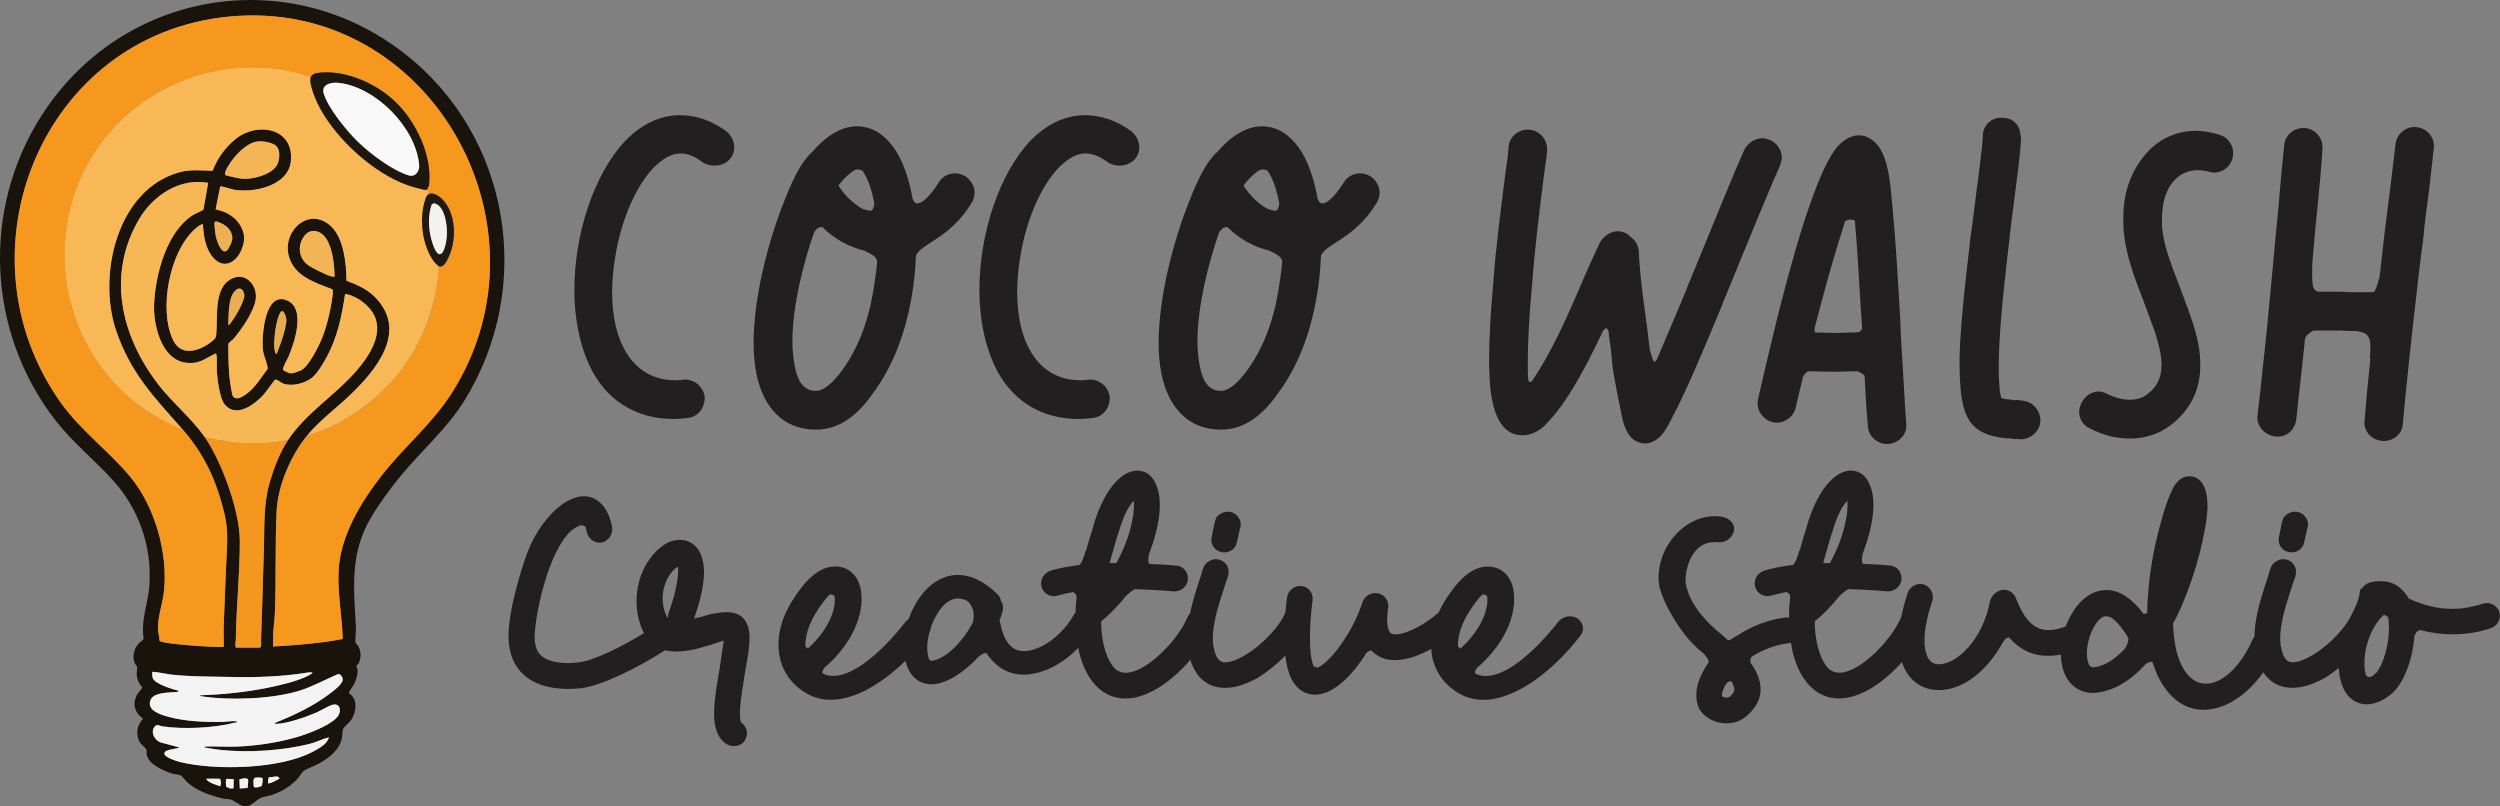
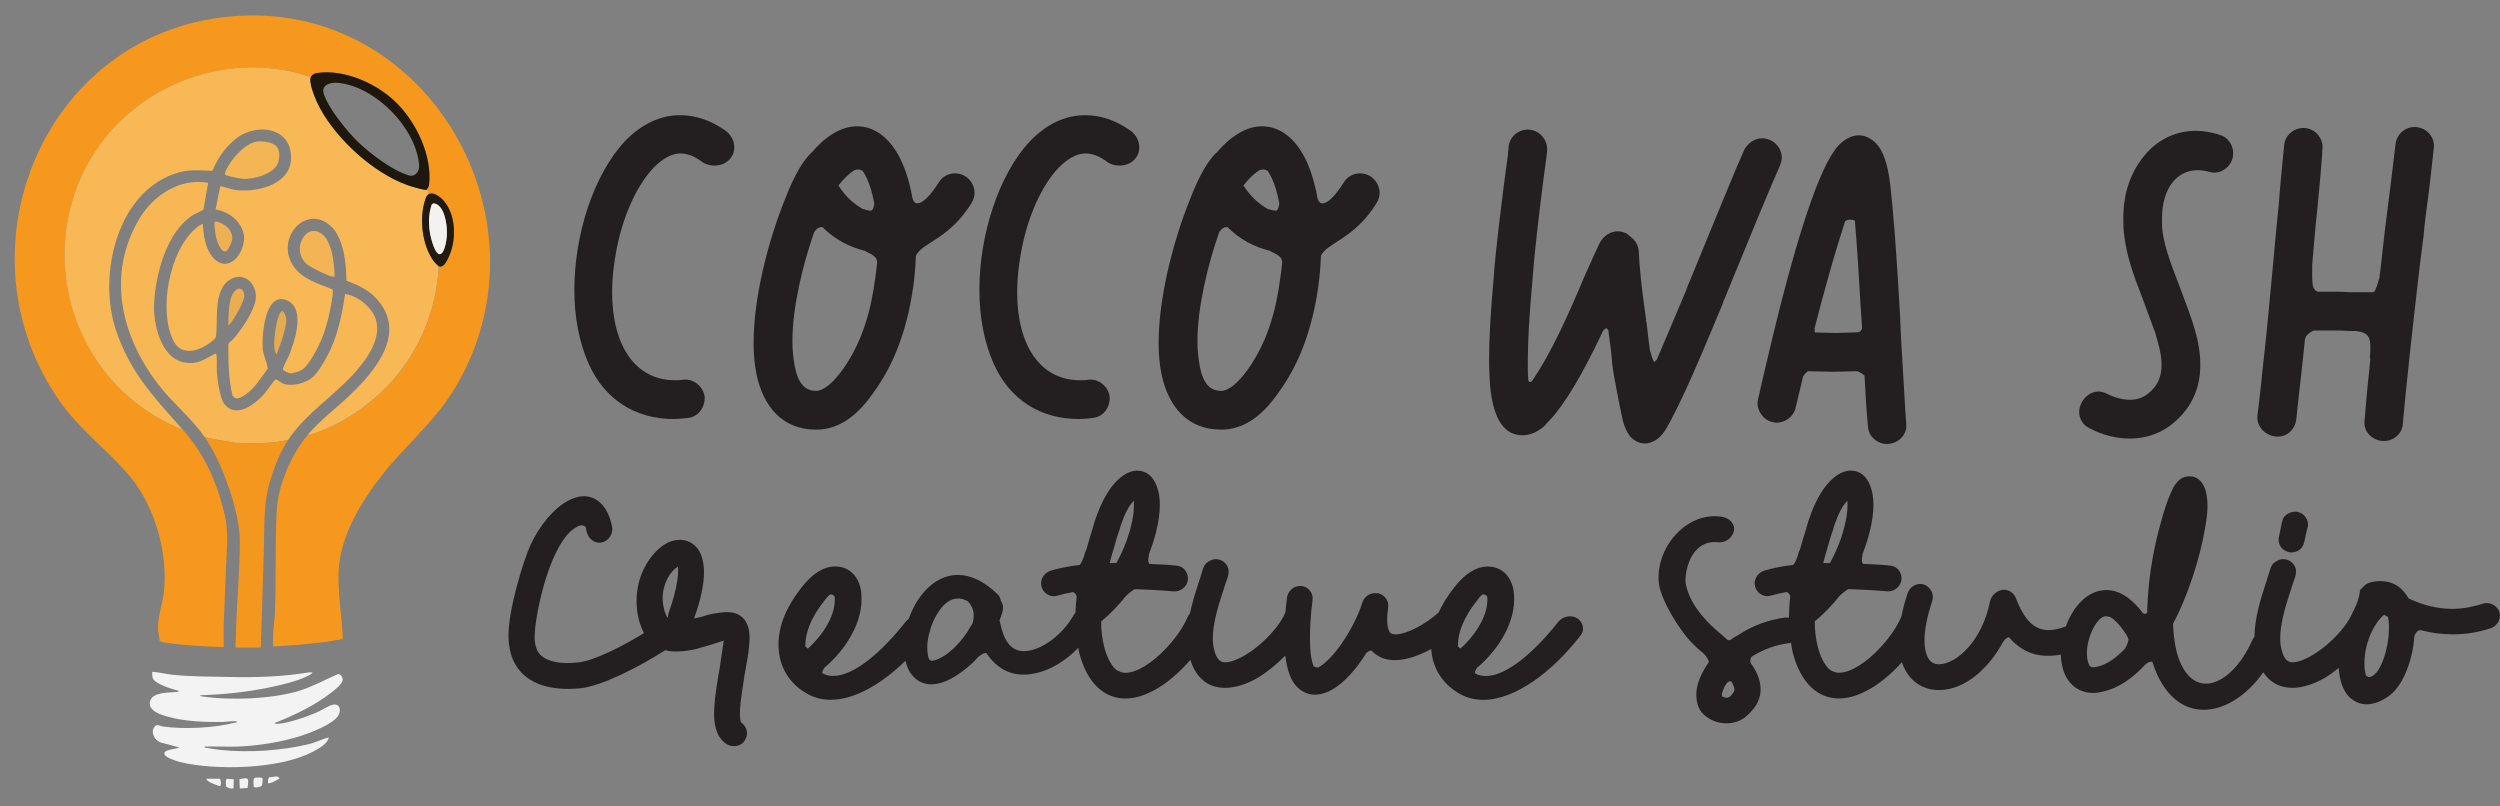
<svg xmlns="http://www.w3.org/2000/svg" id="Layer_2" data-name="Layer 2" viewBox="0 0 667.4 215.29">
  <rect x="0" y="0" width="667.4" height="215.29" fill="#808080" stroke="none" />
  <defs>
    <style>
      .cls-1 {
        fill: #f3f2f1;
      }

      .cls-2 {
        fill: #f4b554;
      }

      .cls-3 {
        fill: #f2b454;
      }

      .cls-4 {
        fill: #f9f8f8;
      }

      .cls-5 {
        fill: #231f20;
      }

      .cls-6 {
        fill: #e6aa4f;
      }

      .cls-7 {
        fill: #19130b;
      }

      .cls-8 {
        fill: #f7b755;
      }

      .cls-9 {
        fill: #f9b856;
      }

      .cls-10 {
        fill: #edb052;
      }

      .cls-11 {
        fill: #eaae50;
      }

      .cls-12 {
        fill: #f6981e;
      }

      .cls-13 {
        fill: #f3971f;
      }

      .cls-14 {
        fill: #221a10;
      }

      .cls-15 {
        fill: #1d170e;
      }

      .cls-16 {
        fill: #f4f3f3;
      }
    </style>
  </defs>
  <g id="Layer_1-2" data-name="Layer 1">
    <g>
      <g>
-         <path class="cls-7" d="M107.85,14.18c28.39,22.03,35,62.27,16.15,92.72-4.65,7.51-11.55,13.47-17.16,20.3-2.73,3.33-5.81,7.53-7.96,11.23-5.48,9.46-4.45,18.5-3.86,28.98.05.9-.29,3.74-.08,4.23.08.18.56.59.75.94.75,1.38.74,3.07.06,4.48-.14.28-.5.47-.56.68-.06.23.3,1.01.3,1.51,0,.86-.44,2.25-.8,3.05-.42.95-1.18,1.7-1.53,2.63l.04.2c2.39,1.42,1.94,4.85.64,6.92-.47.75-2.14,2.12-2.29,2.62-.18.59-.12,1.66-.26,2.35-.65,3.15-3.35,5.24-6,6.74-1.15.66-3.33,1.38-4.24,2.06-.53.4-.98,1.37-1.47,1.91-1.8,2.03-4.22,3.54-6.79,4.42-.97.33-2.29.48-3.15.84-1.36.58-2.72,2.56-4.48,2.25-1.22-.22-2.61-1.54-3.58-1.8-.51-.14-1.31-.1-1.91-.24-3.28-.73-6.89-1.98-9.48-4.18-.5-.42-1.55-1.81-1.86-1.98-.61-.34-1.53-.29-2.15-.46-2.24-.64-6.57-2.54-7.02-5.11-.08-.46.06-1.03-.12-1.42-.32-.7-1.54-1.22-2.04-2.57-.79-2.17-.24-3.95,1.19-5.64-2.14-1.49-2.9-3.73-1.72-6.17.38-.78,1.11-1.36,1.55-2.1-.88-.97-1.45-2.23-1.53-3.55-.03-.52.2-1.72.14-1.97-.04-.15-.51-.67-.67-1.04-.7-1.62-.2-3.73.92-5.07.35-.41,1.41-1.12,1.46-1.46-.15-.97-.19-1.93-.16-2.92.09-3.77,1.44-7.48,1.7-11.2.73-10.39-2.76-20.44-9.68-28.1-4.97-5.5-10.84-10.17-15.41-16.07C-3.41,88.69-5,56.08,11.04,30.93,32.22-2.28,76.51-10.14,107.85,14.18ZM82.28,115.92c-4.55,5.32-8.12,13.59-8.45,20.65-.43,9.05-.09,18.14-.46,27.18-.08,1.92-.41,3.9-.47,5.83-.03,1,.03,2,0,3,2.84-.18,5.69-.33,8.52-.62,1.87-.19,3.81-.4,5.66-.63,1.44-.19,2.89-.51,4.33-.74.09-.17.08-.35.07-.54-.26-5.83-1.4-12.04-1.09-17.83.5-9.27,5.98-18.21,11.52-25.33,5.93-7.61,13.41-13.7,18.64-21.9C149.07,60.31,114.58-.83,61.01,4.44,11.28,9.33-12.2,67.28,16.14,107.37c5.39,7.63,12.85,12.92,18.7,19.99,6.59,7.96,10.13,20.64,8.9,30.85-.4,3.32-1.76,6.69-1.52,10.14.06.88.39,1.79.37,2.7.61.93,15.13,1.8,17.13,1.68.05-1.86-.07-3.75,0-5.61.17-5.07.44-10.13.61-15.2.17-4.99.83-9.7-.37-14.66-2.15-8.87-5.3-15.9-11.29-22.72-7.63-8.68-13.77-14.89-17.66-26.33-4.99-14.68.22-37.73,17.01-42.26,2.92-.79,5.8-.42,8.77-.37,1.23-3.31,3.48-6.39,6.24-8.57,5.85-4.62,15.56-2.74,14.64,6.04-.69,6.55-9.86,8.51-15.22,7.58-.58-.1-3.37-1.04-3.63-.86l-1.24,6.12c3.61.7,6.58,2.85,7.51,6.54.46,1.85-.52,4.78-1.75,6.21-2.32,2.69-5.02,2.21-6.96-.57-1.6-2.29-2.05-5.46-2.18-8.19-.3-.31-1.71.91-2,1.15-6.95,5.97-9.93,21.73-5.91,29.87,2.32,4.71,7.73,2.52,10.75-.16.47-.42.62-.66.69-1.3.52-4.55-.86-12.69,4.24-15.1,3.63-1.72,6.67,1.73,6.35,5.27-.3,3.29-3.86,8.45-6.04,10.93-.36.41-1.15.73-1.3,1.39,0,4.6.05,9.21,1.13,13.7.92,1.43,2.54.35,3.59-.39,2.42-1.69,4.04-4.5,5.79-6.81-.14-1.72-1.13-3.39-1.3-5.17-.33-3.49.46-15.64,6.47-13.07,5.08,2.18,1.96,11.24.42,14.93-.27.65-1.64,3.04-1.51,3.5.11.4,1.65,1.01,2.05,1.04.64.05,2.25-.54,2.84-.85,2.05-1.08,4.71-6.47,5.59-8.69,1.13-2.84,2.01-6.45,2.5-9.48.1-.61.43-2.56.34-3.03-.04-.21-.11-.36-.31-.46-4.65-1.8-10-3.42-11.46-8.8-1.79-6.6,5.29-13.37,11.2-8.02,3.48,3.15,4.18,10.17,4.19,14.59,3.05,1.17,5.81,2.37,8.06,4.84,8.24,9.05-.31,19.2-7.13,25.72-3.65,3.49-7.85,6.59-11.13,10.43ZM73.79,39.04c-1.02-1.04-3.68-1.43-5.08-1.26-2.88.34-6.09,3.76-7.53,6.14-.46.76-1.22,1.9-1.1,2.76.18.25,4.06,1.02,4.62,1.06,2.86.21,8.51-1.22,9.52-4.29.43-1.3.59-3.35-.44-4.4ZM76.91,117.45c4.82-7.26,12.7-12.01,18.35-18.58,3.56-4.14,7.71-10.51,3.98-15.8-1.57-2.23-4.42-4.2-7.11-4.61-.85,5.81-2.04,11.52-4.84,16.73-.87,1.61-2.49,4.36-3.84,5.52-1.86,1.6-5.37,2.51-7.73,1.73-.64-.21-1.75-1.24-2.22-1.1-.24.07-2.52,3.34-3.02,3.9-2.44,2.7-7.5,6.59-10.59,2.6-1.2-1.54-1.88-6.71-2-8.75-.09-1.56.17-3.15-.16-4.68-.17-.02-.3,0-.46.08-2.77,1.41-4.36,2.85-7.84,2.31-6.47-1.01-8.57-10.32-8.28-15.82.42-7.91,3.34-19.15,10.45-23.63.5-.32,2.61-1.16,2.72-1.43l1.26-7.11c-7.51-1.4-14.62,3.29-18.34,9.53-8.85,14.85-4.96,31.36,5.07,44.35,3.73,4.84,8.87,8.99,12.35,13.99,4.55,6.53,9.36,19.74,9.37,27.72.02,8.82-.95,17.73-1.08,26.57,0,.63-.26,1.2,0,1.91h6.52c.41-.5.21-1.41.23-2.07.28-8.08.52-16.29.76-24.42.18-6.09-.15-11.88,1.59-17.76,1.12-3.8,2.67-7.88,4.87-11.18ZM60.59,66.89c.41-.33,1.25-2.16,1.36-2.71.41-2.19-1.24-3.95-3.16-4.69-.49-.19-1.4-.7-1.53,0-.08.45.23,2.92.34,3.5.19.98,1.44,5.15,2.99,3.9ZM89.34,73.85c-.12-3.11-.47-7.22-2.12-9.93-1.47-2.42-4.42-3.32-6.2-.61-1.6,2.43-1.26,5.48,1.03,7.32,1.03.83,5.09,2.85,6.37,3.15.31.07.6.11.92.08ZM64.72,77.43c-.64-.65-1.37-.38-1.94.18-1.93,1.87-1.7,6.61-1.84,9.13.29.07.3-.1.43-.25,1.17-1.37,3.79-5.79,3.85-7.51.01-.42-.2-1.24-.5-1.54ZM73.83,94.58c.44-1.3,1.01-2.56,1.43-3.87.44-1.39,1.3-4.2,1.17-5.56-.05-.52-.72-2.88-1.5-1.84-1.19,1.6-1.88,7.34-1.71,9.34.05.55.15,1.6.61,1.92ZM83.35,179.49c-.32.02-.67-.05-.99,0-6.79,1.13-13.97,1.38-20.88,1.21-5.13-.12-10.41-.06-15.51-.61-1.77-.19-3.51-.68-5.3-.77,0,.59-.05,1.07.12,1.65.46,1.57,5.4,3.05,6.94,3.42-.06.28-.3.28-.53.31-1.95.23-6.26-.05-7.06,2.3-.9,2.65,2.74,3.74,4.62,4.28,4.58,1.3,10.12,1.51,14.88,1.41.44,0,3.52-.39,3.6-.08.09.34-.28.21-.49.27-5.57,1.47-13.67,1.83-19.38,1.02-.56-.08-1.33-.69-1.94-.08-1.42,1.45-.2,3.79,1.49,4.36l4.97,1.33c-.69.51-4.33.42-3.97,1.81.23.89,3.22,1.85,4.09,2.07,9.51,2.34,26.71,1.93,35.45-2.7,1.56-.82,3.95-2.06,4.35-3.87-1.79.45-3.42,1.33-5.21,1.77-7.17,1.77-16.2,2.37-23.57,1.6-1.38-.14-2.78-.37-4.15-.62-.25-.05-.26.09-.23-.3,2.98-.09,6,.12,8.98,0,5.35-.22,11.67-1.21,16.78-2.87,2.6-.85,8.69-3.13,10-5.54.76-1.41.27-3.23-1.68-2.72-1.06.28-3.15,1.6-4.34,2.1-2.7,1.14-7.69,2.91-10.55,2.98-.23,0-.38.07-.46-.24,5.28-2.11,10.51-4.59,15.03-8.08.91-.7,3.07-2.33,3.09-3.51,0-.65-.64-1.7-1.39-1.4-3.34,1.45-6.72,3.31-10.2,4.39-7.27,2.25-18.54,2.63-26.06,1.49-.13-.02-.46-.07-.42-.27,6.07-.22,12.18-.82,18.15-2.04,3.24-.66,7.97-1.73,10.85-3.28.11-.06,1.2-.6.94-.82ZM74.6,207.89c-.29-1.14-1.81-.29-2.67-.44-.36.12-.42,1.31-.4,1.67,1.15,0,2.06-.81,3.07-1.23ZM68.11,207.62c-.68.2-.4,1.86-.35,2.44.27.38,1.78.02,2.08-.24.19-.16.35-1.75.24-2.08-.15-.21-1.68-.2-1.97-.11ZM64.01,210.5l2.08-.14c.27-2.44.6-2.98-2.17-2.32l.09,2.47ZM55.11,207.89c.03.49.86.89,1.28,1.1.72.37,1.58.58,2.33.89.41-.08.33-2-.15-2h-3.45ZM60.58,207.91c-.44.14-.25,1.71-.18,2.13.59.3,1.26.63,1.94.39l.08-2.4-1.83-.12Z" />
        <path class="cls-12" d="M48.66,114.54c5.99,6.82,9.14,13.85,11.29,22.72,1.2,4.96.54,9.67.37,14.66-.17,5.07-.44,10.13-.61,15.2-.06,1.87.06,3.75,0,5.61-1.99.11-16.51-.75-17.13-1.68.02-.91-.31-1.81-.37-2.7-.23-3.45,1.12-6.82,1.52-10.14,1.23-10.21-2.31-22.89-8.9-30.85-5.85-7.07-13.31-12.36-18.7-19.99C-12.2,67.28,11.28,9.33,61.01,4.44c53.57-5.27,88.05,55.87,59.56,100.56-5.23,8.2-12.7,14.29-18.64,21.9-5.54,7.11-11.02,16.06-11.52,25.33-.32,5.78.83,12,1.09,17.83,0,.19.02.37-.07.54-1.44.23-2.88.55-4.33.74-1.85.24-3.8.44-5.66.63-2.83.29-5.68.44-8.52.62.03-1-.03-2,0-3,.05-1.93.39-3.91.47-5.83.36-9.04.03-18.13.46-27.18.33-7.05,3.9-15.32,8.45-20.65.17.3.51.14.75.06,8.73-2.65,17.8-9.22,23.41-16.35,6.37-8.09,10.22-18.24,10.69-28.54,1.21.44,1.96-1.11,2.41-1.97,2.36-4.54,2.35-11.53-1.1-15.54-.86-1-2.77-2.52-4.07-1.69,0-.42-.04-1.01-.46-1.23.06-.03.6-.95.62-1.15.98-7.92-3.49-17.16-9.14-22.5-5.18-4.9-13.65-8.61-20.87-7.51-.71.11-1.49.64-1.62,1.37.05-.64.02-.38-.38-.45-.98-.19-1.86-.64-2.81-.88-24.76-6.38-51.02,7.29-59.55,31.4-8.83,24.96,2.88,52.72,27.17,63.16.42.18.87.4,1.33.43Z" />
        <path class="cls-9" d="M48.66,114.54c-.47-.04-.91-.25-1.33-.43-24.3-10.44-36-38.2-27.17-63.16,8.53-24.12,34.79-37.78,59.55-31.4.95.24,1.82.7,2.81.88.4.08.43-.18.38.45-.35,1.9,1.63,6.34,2.58,8.09,4.57,8.37,14.19,17.16,23.19,20.42.79.29,4.71,1.51,5.24,1.28.42.21.45.81.46,1.23-.5.32-.65.83-.84,1.39-1.69,4.99-.86,12.33,2.38,16.61.12.16,1.14,1.16,1.22,1.19-.47,10.3-4.32,20.45-10.69,28.54-5.61,7.13-14.68,13.7-23.41,16.35-.24.07-.59.24-.75-.06,3.28-3.84,7.48-6.95,11.13-10.43,6.83-6.53,15.37-16.67,7.13-25.72-2.24-2.47-5-3.67-8.06-4.84,0-4.42-.71-11.44-4.19-14.59-5.91-5.35-12.99,1.42-11.2,8.02,1.46,5.38,6.81,7,11.46,8.8.2.1.27.25.31.46.09.47-.25,2.42-.34,3.03-.49,3.03-1.36,6.63-2.5,9.48-.89,2.22-3.54,7.61-5.59,8.69-.59.31-2.21.89-2.84.85-.41-.03-1.94-.64-2.05-1.04-.13-.46,1.24-2.85,1.51-3.5,1.54-3.69,4.66-12.75-.42-14.93-6-2.57-6.79,9.58-6.47,13.07.17,1.78,1.16,3.45,1.3,5.17-1.74,2.31-3.37,5.12-5.79,6.81-1.05.73-2.66,1.82-3.59.39-1.08-4.49-1.13-9.1-1.13-13.7.14-.66.94-.99,1.3-1.39,2.18-2.48,5.74-7.64,6.04-10.93.33-3.55-2.71-6.99-6.35-5.27-5.11,2.41-3.72,10.55-4.24,15.1-.07.64-.22.88-.69,1.3-3.02,2.68-8.43,4.87-10.75.16-4.01-8.14-1.04-23.9,5.91-29.87.28-.24,1.69-1.46,2-1.15.13,2.73.58,5.9,2.18,8.19,1.94,2.77,4.64,3.26,6.96.57,1.23-1.43,2.22-4.36,1.75-6.21-.93-3.69-3.9-5.84-7.51-6.54l1.24-6.12c.25-.18,3.05.76,3.63.86,5.36.94,14.53-1.03,15.22-7.58.92-8.79-8.79-10.67-14.64-6.04-2.77,2.19-5.01,5.27-6.24,8.57-2.97-.05-5.85-.42-8.77.37-16.78,4.53-22,27.58-17.01,42.26,3.89,11.44,10.03,17.65,17.66,26.33Z" />
        <path class="cls-8" d="M54.65,116.69c-3.48-5-8.61-9.15-12.35-13.99-10.03-12.99-13.92-29.5-5.07-44.35,3.72-6.24,10.83-10.94,18.34-9.53l-1.26,7.11c-.11.27-2.21,1.11-2.72,1.43-7.11,4.48-10.03,15.73-10.45,23.63-.29,5.5,1.81,14.81,8.28,15.82,3.48.54,5.07-.9,7.84-2.31.16-.08.28-.1.46-.08.33,1.53.06,3.13.16,4.68.12,2.04.8,7.21,2,8.75,3.1,3.99,8.16.1,10.59-2.6.5-.56,2.78-3.83,3.02-3.9.48-.14,1.58.89,2.22,1.1,2.36.77,5.87-.13,7.73-1.73,1.35-1.16,2.98-3.91,3.84-5.52,2.8-5.21,4-10.92,4.84-16.73,2.69.4,5.54,2.38,7.11,4.61,3.73,5.29-.42,11.66-3.98,15.8-5.65,6.57-13.52,11.31-18.35,18.58-4.69,1.16-9.55.83-14.34.76-1.8-.43-3.7-.59-5.5-.95-.81-.16-1.6-.44-2.42-.58Z" />
        <path class="cls-16" d="M83.35,179.49c.26.22-.83.77-.94.82-2.88,1.55-7.61,2.62-10.85,3.28-5.97,1.22-12.08,1.82-18.15,2.04-.04.2.29.25.42.27,7.52,1.14,18.8.75,26.06-1.49,3.48-1.08,6.86-2.93,10.2-4.39.75-.31,1.4.74,1.39,1.4-.02,1.19-2.18,2.81-3.09,3.51-4.52,3.49-9.75,5.97-15.03,8.08.08.31.23.25.46.24,2.86-.07,7.85-1.84,10.55-2.98,1.19-.5,3.29-1.83,4.34-2.1,1.95-.51,2.44,1.31,1.68,2.72-1.31,2.41-7.4,4.69-10,5.54-5.1,1.66-11.43,2.65-16.78,2.87-2.98.12-5.99-.09-8.98,0-.03.4-.02.26.23.3,1.37.24,2.76.47,4.15.62,7.37.77,16.4.17,23.57-1.6,1.79-.44,3.43-1.32,5.21-1.77-.4,1.81-2.79,3.04-4.35,3.87-8.74,4.62-25.94,5.04-35.45,2.7-.87-.21-3.85-1.18-4.09-2.07-.36-1.39,3.28-1.3,3.97-1.81l-4.97-1.33c-1.69-.57-2.91-2.91-1.49-4.36.6-.61,1.38,0,1.94.08,5.71.81,13.81.45,19.38-1.02.21-.06.58.07.49-.27-.08-.31-3.16.07-3.6.08-4.76.1-10.3-.11-14.88-1.41-1.88-.53-5.51-1.62-4.62-4.28.8-2.36,5.12-2.07,7.06-2.3.23-.03.47-.03.53-.31-1.54-.37-6.48-1.85-6.94-3.42-.17-.58-.13-1.07-.12-1.65,1.79.09,3.52.58,5.3.77,5.1.55,10.38.49,15.51.61,6.91.16,14.09-.08,20.88-1.21.32-.05.67,0,.99,0Z" />
        <path class="cls-13" d="M76.91,117.45c-2.19,3.3-3.75,7.38-4.87,11.18-1.74,5.88-1.41,11.67-1.59,17.76-.24,8.14-.48,16.34-.76,24.42-.02.67.18,1.57-.23,2.07h-6.52c-.25-.72,0-1.28,0-1.91.13-8.83,1.09-17.74,1.08-26.57-.02-7.98-4.83-21.19-9.37-27.72.81.14,1.61.42,2.42.58,1.8.36,3.7.52,5.5.95,4.79.08,9.65.4,14.34-.76Z" />
        <path class="cls-2" d="M73.79,39.04c1.03,1.05.86,3.11.44,4.4-1.01,3.07-6.66,4.5-9.52,4.29-.56-.04-4.44-.82-4.62-1.06-.12-.87.64-2,1.1-2.76,1.44-2.38,4.64-5.8,7.53-6.14,1.4-.17,4.05.22,5.08,1.26Z" />
        <path class="cls-3" d="M89.34,73.85c-.32.03-.61,0-.92-.08-1.27-.3-5.33-2.32-6.37-3.15-2.29-1.84-2.63-4.89-1.03-7.32,1.78-2.7,4.73-1.81,6.2.61,1.65,2.71,2,6.82,2.12,9.93Z" />
        <path class="cls-10" d="M60.59,66.89c-1.56,1.24-2.8-2.93-2.99-3.9-.11-.58-.43-3.05-.34-3.5.13-.7,1.05-.18,1.53,0,1.92.74,3.57,2.5,3.16,4.69-.1.55-.95,2.38-1.36,2.71Z" />
        <path class="cls-11" d="M64.72,77.43c.3.3.51,1.12.5,1.54-.06,1.73-2.68,6.14-3.85,7.51-.14.16-.15.32-.43.25.14-2.52-.08-7.27,1.84-9.13.57-.56,1.3-.83,1.94-.18Z" />
        <path class="cls-6" d="M73.83,94.58c-.46-.32-.56-1.37-.61-1.92-.17-2.01.51-7.75,1.71-9.34.78-1.04,1.45,1.31,1.5,1.84.14,1.35-.73,4.17-1.17,5.56-.41,1.31-.99,2.57-1.43,3.87Z" />
        <path class="cls-16" d="M64.01,210.5l-.09-2.47c2.77-.65,2.44-.12,2.17,2.32l-2.08.14Z" />
        <path class="cls-16" d="M68.11,207.62c.3-.09,1.82-.1,1.97.11.11.34-.05,1.92-.24,2.08-.3.26-1.82.62-2.08.24-.05-.58-.33-2.23.35-2.44Z" />
        <path class="cls-16" d="M60.58,207.91l1.83.12-.08,2.4c-.68.24-1.35-.08-1.94-.39-.07-.43-.26-1.99.18-2.13Z" />
        <path class="cls-16" d="M55.11,207.89h3.45c.48,0,.56,1.92.15,2-.75-.32-1.61-.52-2.33-.89-.41-.21-1.25-.61-1.28-1.1Z" />
        <path class="cls-16" d="M74.6,207.89c-1.01.43-1.92,1.22-3.07,1.23-.02-.36.04-1.55.4-1.67.86.15,2.37-.7,2.67.44Z" />
        <path class="cls-15" d="M82.89,20.87c.13-.74.91-1.26,1.62-1.37,7.22-1.1,15.7,2.61,20.87,7.51,5.65,5.34,10.12,14.59,9.14,22.5-.02.2-.56,1.12-.62,1.15-.53.22-4.45-1-5.24-1.28-8.99-3.26-18.62-12.05-23.19-20.42-.95-1.74-2.93-6.19-2.58-8.09ZM95.7,38c3.28,3.14,9.04,7.49,13.38,8.81,1.8.55,2.97-1.1,2.81-2.81-.91-9.96-11.61-20.84-21.57-21.88-1.87-.2-4.62.4-3.91,2.83,1.15,3.9,6.32,10.21,9.28,13.05Z" />
        <path class="cls-14" d="M117.13,71.08c-.08-.03-1.1-1.04-1.22-1.19-3.24-4.28-4.07-11.62-2.38-16.61.19-.55.33-1.07.84-1.39,1.3-.83,3.21.69,4.07,1.69,3.46,4.01,3.46,10.99,1.1,15.54-.45.86-1.2,2.41-2.41,1.97ZM117.23,55.01c-.49-.46-1.5-1.1-2.01-.35-.85,2.66-.86,5.29-.35,8.01.23,1.24.97,3.88,1.82,4.78.2.21.35.39.67.4,1.35,0,1.85-3.8,1.92-4.83.15-2.32-.28-6.33-2.05-8.01Z" />
-         <path class="cls-4" d="M95.7,38c-2.96-2.84-8.14-9.15-9.28-13.05-.72-2.44,2.04-3.03,3.91-2.83,9.96,1.04,20.66,11.92,21.57,21.88.16,1.71-1.01,3.36-2.81,2.81-4.34-1.32-10.1-5.67-13.38-8.81Z" />
        <path class="cls-1" d="M117.23,55.01c1.76,1.68,2.2,5.69,2.05,8.01-.07,1.02-.57,4.82-1.92,4.83-.32,0-.47-.19-.67-.4-.85-.9-1.59-3.54-1.82-4.78-.51-2.72-.5-5.35.35-8.01.51-.74,1.53-.11,2.01.35Z" />
      </g>
      <g>
        <g>
          <path class="cls-5" d="M193.69,34.89c1.42,1.03,2.33,2.72,2.33,4.4,0,1.03-.26,1.94-.91,2.85-1.03,1.42-2.72,2.07-4.4,2.07-1.03,0-2.07-.26-2.98-.78-2.2-1.68-4.14-2.46-6.08-2.46-2.46,0-4.79,1.42-7.24,3.88-4.53,4.79-8.28,13.19-9.96,22.51-.65,3.62-1.04,7.11-1.04,10.61,0,13.97,5.95,23.54,16.82,23.54.65,0,1.42,0,2.07-.13,2.72-.39,5.43,1.68,5.82,4.53.13,2.85-1.68,5.43-4.66,5.69-1.16.13-2.46.26-3.62.26-10.22,0-18.37-5.17-22.63-14.62-2.59-5.69-3.88-12.68-3.88-19.79,0-14.87,5.17-30.91,13.58-39.84,4.4-4.53,9.44-6.86,14.62-6.86,4.01,0,8.15,1.29,12.16,4.14Z" />
          <path class="cls-5" d="M234.69,35.54c4.4,2.98,7.37,8.8,8.92,17.46.26.78.65,1.29,1.29,1.29,1.29,0,3.23-1.68,5.69-5.56.91-1.55,2.59-2.46,4.4-2.46.91,0,1.81.26,2.72.78,1.55,1.03,2.46,2.72,2.46,4.4,0,.91-.26,1.81-.78,2.72-5.95,9.7-13.32,10.61-14.88,14.1-.13,3.75-.52,7.5-1.16,11.12-1.81,10.22-5.17,18.63-10.22,25.48-3.75,5.43-8.67,9.83-15.26,9.83-9.05,0-14.1-6.21-15.91-14.75-.52-2.59-.78-5.3-.78-8.41,0-11.9,3.75-26.9,8.41-38.42,1.29-3.36,2.59-6.08,3.88-8.28.78-1.29,1.55-2.33,2.2-3.1.39-.39.65-.78,1.03-1.03,3.49-4.14,7.76-6.99,12.03-6.99,1.94,0,4.01.52,5.95,1.81ZM219.3,60.63c-.65,0-1.16.26-1.94,1.29-2.98,8.54-5.82,19.92-5.82,29.23,0,2.46.26,4.66.65,6.73.91,4.66,2.84,6.47,5.69,6.47,1.81,0,4.27-1.81,6.99-5.56,4.01-5.56,6.85-12.55,8.28-21.21.39-2.46.78-5.04,1.03-7.76-.13-.26-.13-.52-.26-.78-.39-.65-1.16-1.16-2.59-1.81l-.39-.26c-4.27-1.03-8.15-3.1-11.38-6.34h-.26ZM228.23,45.37c-1.55.91-2.98,2.33-4.4,4.14,1.81,2.85,4.01,4.91,6.6,6.34h.26c.65.26,1.29.39,1.68.39.13,0,.26,0,.39-.13.26-.13.52-.78.65-1.81-.52-2.72-1.16-4.91-2.07-6.86-.39-.65-.65-1.29-1.03-1.81-.39-.26-.91-.39-1.29-.39-.26,0-.52.13-.78.13Z" />
          <path class="cls-5" d="M301.82,34.89c1.42,1.03,2.33,2.72,2.33,4.4,0,1.03-.26,1.94-.91,2.85-1.03,1.42-2.72,2.07-4.4,2.07-1.03,0-2.07-.26-2.98-.78-2.2-1.68-4.14-2.46-6.08-2.46-2.46,0-4.79,1.42-7.24,3.88-4.53,4.79-8.28,13.19-9.96,22.51-.65,3.62-1.04,7.11-1.04,10.61,0,13.97,5.95,23.54,16.82,23.54.65,0,1.42,0,2.07-.13,2.72-.39,5.43,1.68,5.82,4.53.13,2.85-1.68,5.43-4.66,5.69-1.16.13-2.46.26-3.62.26-10.22,0-18.37-5.17-22.63-14.62-2.59-5.69-3.88-12.68-3.88-19.79,0-14.87,5.17-30.91,13.58-39.84,4.4-4.53,9.44-6.86,14.62-6.86,4.01,0,8.15,1.29,12.16,4.14Z" />
          <path class="cls-5" d="M342.82,35.54c4.4,2.98,7.37,8.8,8.92,17.46.26.78.65,1.29,1.29,1.29,1.29,0,3.23-1.68,5.69-5.56.91-1.55,2.59-2.46,4.4-2.46.91,0,1.81.26,2.72.78,1.55,1.03,2.46,2.72,2.46,4.4,0,.91-.26,1.81-.78,2.72-5.95,9.7-13.32,10.61-14.88,14.1-.13,3.75-.52,7.5-1.16,11.12-1.81,10.22-5.17,18.63-10.22,25.48-3.75,5.43-8.67,9.83-15.26,9.83-9.05,0-14.1-6.21-15.91-14.75-.52-2.59-.78-5.3-.78-8.41,0-11.9,3.75-26.9,8.41-38.42,1.29-3.36,2.59-6.08,3.88-8.28.78-1.29,1.55-2.33,2.2-3.1.39-.39.65-.78,1.03-1.03,3.49-4.14,7.76-6.99,12.03-6.99,1.94,0,4.01.52,5.95,1.81ZM327.43,60.63c-.65,0-1.16.26-1.94,1.29-2.98,8.54-5.82,19.92-5.82,29.23,0,2.46.26,4.66.65,6.73.91,4.66,2.84,6.47,5.69,6.47,1.81,0,4.27-1.81,6.99-5.56,4.01-5.56,6.85-12.55,8.28-21.21.39-2.46.78-5.04,1.03-7.76-.13-.26-.13-.52-.26-.78-.39-.65-1.16-1.16-2.59-1.81l-.39-.26c-4.27-1.03-8.15-3.1-11.38-6.34h-.26ZM336.35,45.37c-1.55.91-2.98,2.33-4.4,4.14,1.81,2.85,4.01,4.91,6.6,6.34h.26c.65.26,1.29.39,1.68.39.13,0,.26,0,.39-.13.26-.13.52-.78.65-1.81-.52-2.72-1.16-4.91-2.07-6.86-.39-.65-.65-1.29-1.03-1.81-.39-.26-.91-.39-1.29-.39-.26,0-.52.13-.78.13Z" />
        </g>
        <g>
          <path class="cls-5" d="M413.03,39.87c0,.52-.26,2.97-.91,7.37-1.42,11.25-2.46,19.79-3.1,28.58-.78,8.54-1.16,15.39-1.16,20.7,0,1.81,0,3.49.13,4.92.13.26.13.39.26.52h.13c.13,0,.39,0,.52-.13,5.3-7.63,9.96-18.24,14.1-28.07,1.94-4.27,3.23-7.24,4.14-9.05,1.03-1.81,2.85-2.97,4.79-2.97.78,0,1.42.26,2.2.52.52.39,1.03.78,1.42,1.16,1.16.91,1.81,2.2,1.94,3.62.13,4.01.78,10.09,1.94,18.24,0,.39,0,.65.13.78.39,3.23.65,5.82.91,7.5,0,.13,0,.26.13.39.39,1.42.65,2.33,1.04,2.72l.65-.65c2.07-4.79,4.66-10.99,7.89-18.63.26-.78.52-1.55.91-2.33l8.92-21.73c2.98-7.24,4.91-11.77,5.69-13.45,1.04-1.81,2.85-2.97,4.79-2.97.78,0,1.42.26,2.2.52,1.81.91,2.98,2.72,2.98,4.66,0,.78-.26,1.42-.52,2.2-.78,1.68-2.59,5.95-5.56,13.06l-8.92,21.73c-.39.78-.65,1.55-.91,2.33-4.14,9.96-7.37,17.59-9.83,22.89-1.55,3.36-2.85,5.95-3.88,7.89-1.17,2.2-2.33,4.4-4.27,5.43-.91.52-1.81.78-2.59.78-1.81,0-3.36-1.04-4.14-2.07-.65-.91-1.29-2.07-1.81-4.01-.65-2.97-2.46-11.77-2.85-15.26-.13-2.2-.52-5.17-1.03-8.93l-.52-.52h-.13l-.26.26c-.26.13-.65.52-.78,1.04-5.3,11.25-9.96,19.01-13.97,23.28-.52.52-1.03,1.03-1.42,1.55-1.94,1.68-3.88,2.46-5.82,2.46-4.79,0-7.76-4.01-8.67-13.19-.13-2.07-.26-4.4-.26-6.99,0-5.56.39-12.55,1.16-21.08.65-8.92,1.81-17.72,3.23-28.97.39-2.46.52-4.01.65-4.66,0-.52,0-.91.13-1.29v-.26c0-2.97,2.33-5.17,5.3-5.17,2.97.13,5.04,2.59,5.04,5.3Z" />
          <path class="cls-5" d="M500.86,38.32c1.81,1.81,3.1,5.43,3.75,10.87.91,7.89,1.68,18.63,2.46,32.21.13,1.68.26,4.4.39,8.15.65,10.48,1.04,18.37,1.42,23.54.39,2.85-2.07,5.43-5.17,5.43-2.59,0-4.91-2.07-5.04-4.66-.39-4.01-.65-8.54-.91-13.58-.39-.39-1.03-.78-1.81-1.16h-1.42c-1.29,0-2.98.13-4.91.13s-4.01-.13-6.47-.13h-.52c-.52.39-.91.78-1.29,1.42l-1.94,8.15c-.39,2.33-2.72,4.14-5.04,4.14-.26,0-.65,0-1.03-.13-2.33-.39-4.14-2.72-4.14-5.04,0-.26,0-.65.13-1.04.78-3.62,2.07-8.92,3.75-16.04,5.3-22.12,11.51-43.33,16.69-50.45,1.42-2.07,3.88-4.01,6.47-4.01,1.55,0,3.1.65,4.66,2.2ZM492.58,59.01l-1.94,6.21c-1.94,6.34-4.01,13.84-6.21,22.38,0,.52,0,.91.13,1.16,2.07,0,3.88.13,5.43.13,1.68,0,3.1-.13,4.27-.13.65,0,1.42,0,2.07-.13.26-.13.52-.39.65-.65q0-.13.13-.26l-.39-5.82c-.52-9.44-1.04-17.2-1.55-23.02-.39-.13-.78-.26-1.16-.26s-.91.13-1.42.39Z" />
-           <path class="cls-5" d="M539.14,34.7l.39,2.07c-.13,4.27-1.03,10.48-2.2,19.66-.65,4.79-.91,7.63-1.03,8.67-.39,2.98-.65,5.56-.91,8.02-1.29,11.25-1.81,19.66-1.81,25.35,0,2.2.13,4.01.26,5.43,0,.91.26,1.55.39,2.2v.13c.39.13,1.03.39,1.94.39.52,0,1.03.13,1.55.26l.52-.13c.91.13,1.55.13,1.94.26,2.59.26,4.53,2.72,4.53,5.17,0,2.97-2.84,5.43-5.82,5.04-.26-.13-.65,0-1.29,0l-.52-.13c-.26,0-.52,0-.65-.13-.52.13-.91.13-1.29,0-3.23-.39-6.6-1.16-8.92-4.01-2.72-3.49-3.1-9.57-3.1-17.2.13-5.82.78-13.84,1.94-23.8.26-2.46.65-5.17.91-8.15.39-2.07,1.94-15.13,2.2-16.69.65-5.56,1.17-9.05,1.17-10.87,0-2.72,2.33-5.04,5.17-4.79,2.2,0,3.88,1.04,4.66,3.23Z" />
          <path class="cls-5" d="M592.42,35.99c2.33.52,3.75,2.72,3.75,4.92,0,2.97-2.46,5.17-5.04,5.17-.52,0-1.04-.13-1.55-.26-1.03-.26-1.94-.39-2.84-.39-5.69,0-9.57,4.91-9.57,12.93v2.07c.39,4.53,1.68,8.28,4.79,16.3,3.49,9.31,5.43,14.23,5.43,20.82s-2.72,12.03-8.02,16.04c-3.1,2.33-6.86,3.49-10.74,3.49s-7.5-1.03-10.73-2.72c-1.81-.78-2.85-2.59-2.85-4.4,0-.78.26-1.68.65-2.46.91-1.81,2.72-2.98,4.53-2.98.78,0,1.55.26,2.33.65,2.07,1.03,4.14,1.55,6.08,1.55,1.81,0,3.36-.52,4.53-1.42,2.98-2.2,3.88-4.92,3.88-7.89s-.91-5.82-1.68-8.54l-3.1-8.41c-2.98-7.63-4.53-12.29-5.17-17.46-.26-1.68-.26-3.23-.26-4.79,0-6.47,1.81-11.9,5.43-16.43,3.49-4.4,8.41-6.86,13.97-6.86,1.94,0,4.14.39,6.21,1.03Z" />
          <path class="cls-5" d="M649.72,39.61l-1.16,10.35c-.91,6.73-1.42,10.99-1.55,12.93-.52,4.14-1.04,7.89-1.42,11.38-1.81,15.78-3.23,28.71-4.14,38.93-.13,2.59-2.46,4.53-5.04,4.53-3.1,0-5.56-2.59-5.17-5.43.39-5.04.91-10.48,1.55-16.43-.13-.26-.13-.52-.13-.65.13-1.04.13-1.94.13-2.72,0-2.59-.78-3.62-3.1-4.01-.13,0-.39,0-.52-.13h-1.94c-1.68-.13-2.85-.13-3.75-.13h-5.82c-.91.39-1.42.91-1.81,1.29-.26.26-.39.65-.52,1.04-.39,3.49-.65,6.73-1.03,9.7-.52,4.27-.91,8.28-1.29,11.77-.39,2.72-2.46,4.53-4.92,4.53-3.23,0-5.82-2.72-5.43-5.69.39-3.49.91-7.37,1.29-11.64.91-7.76,1.81-17.2,2.85-28.46.39-4.53.91-9.96,1.55-16.3.13-2.46,1.29-14.62,1.42-15.52.13-2.85,2.59-4.79,5.17-4.79,3.1,0,5.43,2.85,5.04,5.69,0,.39-.13,2.85-.52,7.11l-.78,8.41c-.65,5.82-1.03,10.99-1.42,15.39v2.85c0,1.42.13,2.46.26,2.98.26.65.65,1.16,1.29,1.29h4.79c.91,0,2.2,0,3.88.13h6.21c.65-.65,1.04-2.2,1.42-3.62q0-.13.13-.13c0-.39,0-.91.13-1.29l1.29-11.38c.52-3.75,2.85-22.76,2.85-23.15.39-2.72,2.59-4.53,5.04-4.53,3.23,0,5.56,2.72,5.17,5.69Z" />
        </g>
      </g>
      <g>
        <path class="cls-5" d="M194.05,163.41c-1.29,0-2.67.26-4.22.52-.35.09-.78.26-1.38.35-.09.09-.26.09-.43.17-.26.09-.43.09-.6.17-.26.09-.35.09-.43.09l-1.72.43c1.81-5,2.67-9.13,2.67-12.41,0-1.29-.17-2.41-.43-3.45-.78-3.36-3.27-5.17-6.03-5.17-1.03,0-2.15.26-3.27.78-2.84,1.46-5.52,4.65-6.98,8.44-.86,2.24-1.29,4.65-1.29,7.15,0,2.67.52,5.34,1.55,7.67.13.32.28.58.42.87-5.72,3.51-13.48,7.47-17.65,7.83-.95.09-1.9.17-2.76.17-2.15,0-3.96-.35-5.34-.95-1.38-.6-2.33-1.46-2.84-2.67-.43-1.03-.6-2.15-.6-3.27,0-5.17,3.4-22.68,9.76-28.44l.26-.17c.95-.78,1.81-1.21,2.41-1.29.43,0,.86.17,1.21.43l.26,1.29c.35,1.64,1.81,2.93,3.36,2.93,2.15,0,3.71-2.07,3.45-4.05-.95-5.34-3.88-8.36-7.58-8.36-1.29,0-2.67.43-4.05,1.12-3.79,1.98-7.67,6.46-10.17,11.89-1.81,3.88-6.13,17.72-5.88,24.82.07,2.07.43,4.05,1.21,5.86,2.24,5.08,7.32,7.76,14.82,7.76,1.03,0,2.07-.09,3.1-.17,5.81-.57,16.03-5.88,22.69-10.16.94.23,1.94.34,2.98.34,1.72,0,3.53-.26,5.34-.69,1.38-.35,5.43-1.55,7.32-2.24l-1.21,8.19c-.17.78-.26,1.38-.34,1.9-.69,4.05-1.03,7.24-1.03,9.39,0,3.45.78,6.64,3.53,8.27.6.35,1.21.43,1.81.43,1.21,0,2.33-.52,2.93-1.64.34-.6.52-1.21.52-1.72,0-1.21-.6-2.24-1.55-2.93q-.09-.09-.09-.17c-.17-.52-.26-1.29-.26-2.24,0-1.81.35-4.57.95-8.27l.26-1.81c.69-3.71,1.12-6.29,1.21-7.58.09-.95.17-1.81.17-2.59,0-3.62-1.55-6.81-6.03-6.81ZM180.78,155.14c-.35,2.41-1.12,5.26-2.33,8.62-.09.43-.17.78-.17,1.21-.17-.17-.35-.43-.43-.69-.69-1.55-.95-3.1-.95-4.57,0-3.96,2.07-7.24,4.05-8.45.09.35.09.69.09,1.12,0,.78-.09,1.72-.26,2.76Z" />
-         <path class="cls-5" d="M326.13,147.38c.26.09.52.09.77.09,1.55,0,3.02-1.12,3.28-2.67v-.09l.08-.09v-.26l.09-.09v-.34l.09-.09v-.17l.09-.17v-.34l.09-.09v-.35l.09-.09v-.26l.08-.09v-.34l.09-.09v-.17l.09-.17v-.26l.09-.17v-.17l.09-.17c.08-.26.08-.43.08-.69,0-.69-.17-1.29-.6-1.9-.69-1.03-1.72-1.55-2.85-1.55-.6,0-1.29.17-1.9.52-1.64,1.03-1.38,1.46-2.41,6.2-.09.26-.09.52-.09.78,0,1.55,1.12,3.02,2.76,3.27Z" />
        <path class="cls-5" d="M421.16,165.13c-.69-.43-1.38-.6-2.07-.6-1.12,0-2.24.52-3.02,1.38-6.29,8.01-13.79,14.56-19.39,14.56-1.03,0-1.98-.17-2.85-.69,0-.09-.08-.17-.08-.26,0-.35.26-.78.52-1.21,6.03-5.08,10.43-12.5,9.91-19.48-.17-3.88-2.5-7.58-6.98-7.58-3.28,0-6.21,2.07-8.88,5.43-1.84,2.33-3.25,4.61-4.28,6.85-3.85,3.38-8.42,5.65-11.23,5.82-.95,0-1.55-.17-1.81-.6-.43-.69-.69-1.81-.69-3.36,0-.86.09-1.9.26-3.1.34-1.81-.95-3.62-2.85-3.96-.17.09-.34.09-.52,0-1.46,0-2.93.86-3.45,2.41-2.5,7.67-8.01,15.34-11.63,17.32-.08.17-.17.17-.26.17-.43-.09-.77-.17-1.21-.35,0-.09,0-.26-.08-.34-.6-1.64-.86-3.96-.86-7.15,0-2.84.17-6.2.69-10.17.26-1.98-1.21-3.79-3.36-3.79-1.72,0-3.19,1.38-3.45,3.02-.18,1.4-.32,2.72-.43,4-.05.11-.12.19-.16.31-.6,1.55-1.9,3.45-3.88,5.6-4.48,4.83-9.91,7.84-12.58,7.41-.43-.09-.86-.35-1.21-.69-.52-.6-.95-1.46-1.2-2.67-.26-.95-.35-1.98-.35-3.02,0-3.71,1.21-7.93,2.59-12.15.09-.17.26-.86.69-2.16l.77-2.24c.09-.43.17-.78.17-1.21,0-2.07-1.72-3.36-3.45-3.36-.52,0-1.03.17-1.55.43-1.72.86-1.72,1.81-2.5,4.22-.43,1.29-.6,1.98-.69,2.15-.81,2.47-1.59,5.08-2.15,7.73-.24.26-.44.55-.6.89-1.12,2.59-2.85,5.17-5.26,7.84-4.05,4.48-8.36,7.07-11.29,7.07-.6,0-1.12-.09-1.64-.34-.78-.26-1.46-.86-2.07-1.81-1.64-2.33-2.84-6.64-2.84-11.55,2.41-1.98,4.57-4.22,6.55-6.72.77-.78,1.64-1.46,2.41-1.9,2.93.09,6.46.26,10.51.6,1.9.09,3.7-1.46,3.7-3.45,0-1.81-1.29-3.36-3.19-3.45-2.67-.26-5-.35-7.07-.43l-.17-.26c-.09-.17-.17-.43-.17-.78s.08-.78.17-1.21v-.34c1.46-3.71,2.93-8.7,2.93-13.19,0-1.81-.26-3.62-.86-5.08-.95-2.5-2.67-4.05-5.17-4.05-3.1,0-6.2,2.84-8.27,6.46-1.81,3.1-3.02,6.55-3.71,9.22-.34,1.03-1.2,3.88-1.64,5.52-.09.09-.17.26-.26.52-.43,1.55-.86,2.67-1.46,3.45-2.93.35-5.52.86-7.84,1.55-1.46.52-2.5,1.9-2.5,3.36,0,1.98,1.64,3.45,3.45,3.45.26,0,.6-.09.95-.17,1.29-.35,2.67-.69,4.14-.95.69.35.95.78.95,1.38-.17,1.45-.25,2.8-.3,4.12-.18.19-.34.39-.47.62-3.02,5.43-8.87,9.65-13.27,9.65-3.02,0-5.17-1.98-6.29-7.24-.08-.17-.08-.43-.17-.69q0-.09-.09-.26c.43-1.12.95-2.33.95-3.45,0-.6-.17-1.21-.6-1.81-.09-.69-.43-1.38-.95-1.81-3.53-3.45-7.15-5.08-10.51-5.08-1.98,0-3.96.6-5.77,1.72-3.27,2.04-5.86,5.74-7.36,10.05-.26.18-.51.39-.73.63-6.29,8.01-13.79,14.56-19.39,14.56-1.03,0-1.98-.17-2.84-.69,0-.09-.09-.17-.09-.26,0-.35.26-.78.52-1.21,6.03-5.08,10.43-12.5,9.91-19.48-.17-3.88-2.5-7.58-6.98-7.58-3.27,0-6.2,2.07-8.87,5.43-4.22,5.34-6.29,10.43-6.29,15.34,0,.6,0,1.12.09,1.72.43,5.08,3.45,9.39,8.01,11.72,1.81.95,3.79,1.38,5.86,1.38,6.4,0,13.62-4.26,19.92-10.39.44,1.79,1.21,3.37,2.48,4.54,1.29,1.21,2.84,1.72,4.48,1.72,3.27,0,7.15-2.15,11.12-5.86.43-.43.86-.86,1.29-1.38.6-.52,1.21-.86,1.55-1.03.26,0,.52-.09.69-.09.95,1.46,2.07,2.67,3.36,3.62,1.9,1.46,4.14,2.15,6.64,2.15.95,0,1.9-.09,2.93-.34,4.05-.75,8.24-3.32,11.63-6.81.09.45.14.94.25,1.38,2.16,8.27,6.81,12.15,12.32,12.15,2.33,0,4.74-.69,7.24-1.98,3.51-1.78,7.1-4.86,10.1-8.34,1.65,5.28,5.12,7.48,9.28,7.48,2.67,0,5.6-.95,8.53-2.58,2.6-1.55,5.23-3.7,7.53-6.02.24,1.9.6,3.55,1.08,4.9,1.29,3.62,3.88,5.52,6.9,5.52,1.12,0,2.41-.35,3.62-.86,3.02-1.46,6.12-4.39,9.13-8.87.34-.43.6-.95.86-1.38.52-.43.95-.69,1.38-.69.69.78,1.55,1.29,2.33,1.72l.52.26c1.12.43,2.24.6,3.45.6,2.98,0,6.41-1.18,9.71-2.99.01.16,0,.32.02.49.43,5.08,3.45,9.39,8.01,11.72,1.81.95,3.79,1.38,5.86,1.38,8.53,0,18.53-7.58,25.85-17.06.52-.6.77-1.29.77-1.98,0-1.03-.6-2.07-1.46-2.67ZM297.35,146.35l.86-3.02c.43-1.21.78-2.24,1.03-3.19,1.03-3.02,2.16-5.17,3.45-6.46.09,1.46,0,3.27-.43,5.34-.77,3.79-2.16,7.5-4.14,11.12q0,.09-.08.17h-1.81c.34-1.29.69-2.58,1.12-3.96ZM215.67,173.14c-.26-.17-.43-.34-.69-.6,0-3.71,1.55-7.67,5-12.06.52-.69,1.03-1.38,1.64-1.81.69,0,.95.26,1.21.6.43,4.57-2.84,10-7.15,13.87ZM259.61,166.51c-.09.09-.17.17-.26.34-2.59,4.74-6.55,8.45-9.74,9.39-.43.09-.86.17-1.03.17l-.26-.17c-.43-.26-.6-.95-.69-2.07-.09-.43-.09-.95-.09-1.38,0-1.17.2-2.44.52-3.73.19-.38.31-.76.32-1.16.43-1.36,1.01-2.7,1.74-3.9,1.64-2.76,3.53-4.22,5.6-4.22.35,0,.6,0,.95.09.52.09,1.12.35,1.64.6,0,.09.09.17.17.17.95,1.03,1.46,2.24,1.46,3.62,0,.69-.09,1.46-.34,2.24ZM389.88,173.14c-.26-.17-.43-.34-.69-.6,0-3.71,1.55-7.67,5-12.06.52-.69,1.03-1.38,1.64-1.81.69,0,.95.26,1.21.6.43,4.57-2.84,10-7.15,13.87Z" />
        <path class="cls-5" d="M611.05,147.38c.26.09.52.09.77.09,1.55,0,3.02-1.12,3.28-2.67v-.09l.08-.09v-.26l.09-.09v-.34l.09-.09v-.17l.09-.17v-.34l.09-.09v-.35l.09-.09v-.26l.08-.09v-.34l.09-.09v-.17l.09-.17v-.26l.09-.17v-.17l.09-.17c.08-.26.08-.43.08-.69,0-.69-.17-1.29-.6-1.9-.69-1.03-1.72-1.55-2.85-1.55-.6,0-1.29.17-1.9.52-1.64,1.03-1.38,1.46-2.41,6.2-.09.26-.09.52-.09.78,0,1.55,1.12,3.02,2.76,3.27Z" />
        <path class="cls-5" d="M667.23,163.32c-.52-1.38-1.9-2.33-3.36-2.33-.35,0-.69.09-1.03.17-2.67.86-5.43,1.38-8.19,1.38-3.88,0-7.76-.95-11.63-2.76l-.52-.86c-1.72-2.5-4.05-3.79-6.98-3.79-.86,0-1.81.09-2.76.35-.95.26-1.64.78-2.16,1.55-.43.17-.6.43-.6.86-.17,1.55-.69,3.1-1.46,4.65-.04.08-.08.2-.14.34-.18.26-.35.54-.46.87-.06.16-.17.34-.24.51-.22.38-.43.77-.63,1.18-.71,1.18-1.69,2.48-3,3.91-4.48,4.83-9.91,7.84-12.58,7.41-.43-.09-.86-.35-1.21-.69-.52-.6-.95-1.46-1.2-2.67-.26-.95-.35-1.98-.35-3.02,0-3.71,1.21-7.93,2.59-12.15.09-.17.26-.86.69-2.16l.77-2.24c.09-.43.17-.78.17-1.21,0-2.07-1.72-3.36-3.45-3.36-.52,0-1.03.17-1.55.43-1.72.86-1.72,1.81-2.5,4.22-.43,1.29-.6,1.98-.69,2.15-1.44,4.4-2.86,9.21-2.91,13.94-.2.23-.39.49-.53.79-3.19,7.24-8.1,11.72-12.41,11.72-2.59,0-5-1.64-6.64-5.17-1.29-2.67-1.98-6.29-2.16-10.86.34-.6.69-1.29,1.03-1.98,4.05-8.36,7.07-18.79,8.01-26.8.09-.77.17-1.64.17-2.5,0-1.9-.26-3.79-.78-5-.6-1.46-1.9-3.27-4.39-3.02-1.72.09-2.76,1.21-3.45,2.16-.43.6-.86,1.46-1.29,2.5-.78,1.81-1.64,4.22-2.41,7.15-1.98,6.89-3.19,13.79-3.62,20.68-.09,1.29-.17,2.58-.17,3.88l-.17.17c-.26.17-.52.17-.86.09-2.76-3.71-6.12-6.29-9.82-6.29-5,0-8.7,4.22-10.69,9.22-.07.17-.11.33-.17.5-.03.01-.05,0-.08.02-1.64.6-3.19.95-4.48.95-3.96,0-6.55-2.76-8.79-8.53-.52-1.38-1.81-2.24-3.19-2.24-.43,0-.77.09-1.21.26-1.12.43-2.15,1.46-2.5,2.84-1.98,10.25-8.79,16.8-13.7,16.8-1.46,0-2.59-.78-3.19-2.5-.43-1.12-.6-2.41-.6-3.96,0-2.76.69-6.29,2.07-10.43.09-.35.17-.69.17-1.03,0-1.46-.95-2.84-2.33-3.36-.34-.09-.69-.17-1.03-.17-1.46,0-2.84.95-3.36,2.41-.76,2.27-1.31,4.38-1.71,6.36,0,0,0,0-.01.02-1.12,2.59-2.85,5.17-5.26,7.84-4.05,4.48-8.36,7.07-11.29,7.07-.6,0-1.12-.09-1.64-.34-.78-.26-1.46-.86-2.07-1.81-1.64-2.33-2.84-6.64-2.84-11.55,2.41-1.98,4.57-4.22,6.55-6.72.77-.78,1.64-1.46,2.41-1.9,2.93.09,6.46.26,10.51.6,1.9.09,3.7-1.46,3.7-3.45,0-1.81-1.29-3.36-3.19-3.45-2.67-.26-5-.35-7.07-.43l-.17-.26c-.09-.17-.17-.43-.17-.78s.08-.78.17-1.21v-.34c1.46-3.71,2.93-8.7,2.93-13.19,0-1.81-.26-3.62-.86-5.08-.95-2.5-2.67-4.05-5.17-4.05-3.1,0-6.2,2.84-8.27,6.46-1.81,3.1-3.02,6.55-3.71,9.22-.34,1.03-1.2,3.88-1.64,5.52-.09.09-.17.26-.26.52-.43,1.55-.86,2.67-1.46,3.45-2.93.35-5.52.86-7.84,1.55-1.46.52-2.5,1.9-2.5,3.36,0,1.98,1.64,3.45,3.45,3.45.26,0,.6-.09.95-.17,1.29-.35,2.67-.69,4.14-.95.69.35.95.78.95,1.38-.24,1.97-.32,3.78-.33,5.52-.29-.05-.57-.12-.87-.1-4.57.6-8.87,2.16-12.75,4.74-.69.35-1.38.78-2.07,1.29-.26.09-.43,0-.69,0q0-.09-.09-.09c-.34-.34-1.12-1.03-2.24-1.98-1.64-1.38-7.72-6.54-8.86-13.05-.36-2.5,1.05-11.76,8.66-10.99,2.06.21,3.94-1.24,4.27-3.28h0c.18-1.71-1.31-3.21-3.27-3.52-9.01-1.46-17.29,7.52-16.9,16.93.11,4.87,6.19,14.34,9.47,17.27.52.6,1.2,1.21,2.07,1.9l.26.17c.86.86,1.46,1.72,1.64,2.5l-.69,1.03c-1.72,2.76-2.67,5.26-2.67,7.67,0,2.76.86,4.65,2.76,5.95,1.46,1.12,3.36,1.72,5.26,1.72s3.96-.6,5.52-2.07c2.67-2.33,3.62-4.74,3.62-6.98,0-2.67-1.2-5.08-2.67-7.07,0-.17-.09-.35-.09-.52,0-.35.09-.69.26-1.03q.09,0,.17-.17c3.1-1.9,6.29-3.1,9.74-3.53.24-.02.48-.07.7-.14.15.92.28,1.86.5,2.72,2.16,8.27,6.81,12.15,12.32,12.15,2.33,0,4.74-.69,7.24-1.98,3.3-1.67,6.68-4.49,9.57-7.72.03.1.04.21.08.31,1.64,4.57,5.26,7.15,9.74,7.15s8.87-2.33,12.75-6.55c1.46-1.64,2.76-3.36,3.88-5.34l.17-.26v-.09l.34-.52c.26-.52.6-.86,1.03-1.12.26-.17.43-.26.6-.17,1.03,1.21,2.16,2.15,3.36,2.93,1.77,1.14,3.78,1.8,5.88,1.94,1.48.1,2.99.02,4.57-.29.04,1.4.26,2.8.66,4.13,1.2,3.79,4.13,6.12,8.01,6.12.86,0,1.81-.17,2.84-.43,3.96-.95,7.67-3.45,11.2-7.32.6-.43,1.12-.6,1.46-.6h.26c.43,1.29.86,2.5,1.38,3.62,3.02,6.38,7.5,9.22,12.32,9.22,5.58,0,11.5-3.75,15.93-10.01,1.87,2.88,4.62,4.15,7.76,4.15,2.67,0,5.6-.95,8.53-2.58,1.29-.77,2.59-1.7,3.86-2.72.18,3.23,1.09,6.12,2.94,7.89,1.38,1.21,2.85,1.81,4.48,1.81,1.98,0,4.14-.86,6.21-2.41,3.88-3.02,6.21-10.08,6.55-15.85.6-1.29.95-1.47,1.64-1.55,2.93.78,5.77,1.12,8.62,1.12,3.45,0,6.81-.52,10.17-1.64,1.46-.52,2.41-1.9,2.41-3.36,0-.34-.09-.69-.17-1.03ZM487.84,146.35l.86-3.02c.43-1.21.78-2.24,1.03-3.19,1.03-3.02,2.16-5.17,3.45-6.46.09,1.46,0,3.27-.43,5.34-.77,3.79-2.16,7.5-4.14,11.12q0,.09-.08.17h-1.81c.34-1.29.69-2.58,1.12-3.96ZM462.94,184.52c-.26.52-.52.86-1.03,1.38-.35.26-.69.35-1.03.35-.26,0-.52-.09-.69-.17-.17-.09-.26,0-.43-.09v-.09c0-.17-.09-.34-.09-.43,0-.52.26-1.12.6-1.9,0-.09.09-.26.17-.35.43-.78.77-1.21,1.2-1.29.17-.09.43-.09.69.09.43.95.69,1.55.69,2.07,0,.17-.08.26-.08.43ZM567.45,172.89q0,.09-.08.17c-2.5,2.67-4.91,4.31-7.41,4.91-.43.09-.77.17-1.12.17-.86,0-1.12-.43-1.38-1.29-.26-.78-.34-1.55-.34-2.5,0-4.14,2.41-9.22,4.74-9.82h.34c.43,0,.95.09,1.38.34,1.12.69,2.33,1.98,3.62,3.88.09.26.26.43.43.6.26.52.52.95.6,1.38-.09.6-.34,1.38-.78,2.15ZM636.37,175.73c-.6,1.72-1.29,3.02-1.98,3.88l-.26.17c-.52.6-1.12.95-1.55.95h-.17c-.26,0-.6-.17-.86-.52v-.17c-.17-.6-.34-1.46-.34-2.41v-.6c0-3.21.89-6.32,2.15-8.79.13-.24.25-.47.36-.7.83-1.46,1.78-2.66,2.75-3.44.35.26.69.43,1.03.6.17.69.26,1.55.26,2.5,0,2.93-.43,5.69-1.38,8.53Z" />
      </g>
    </g>
  </g>
</svg>